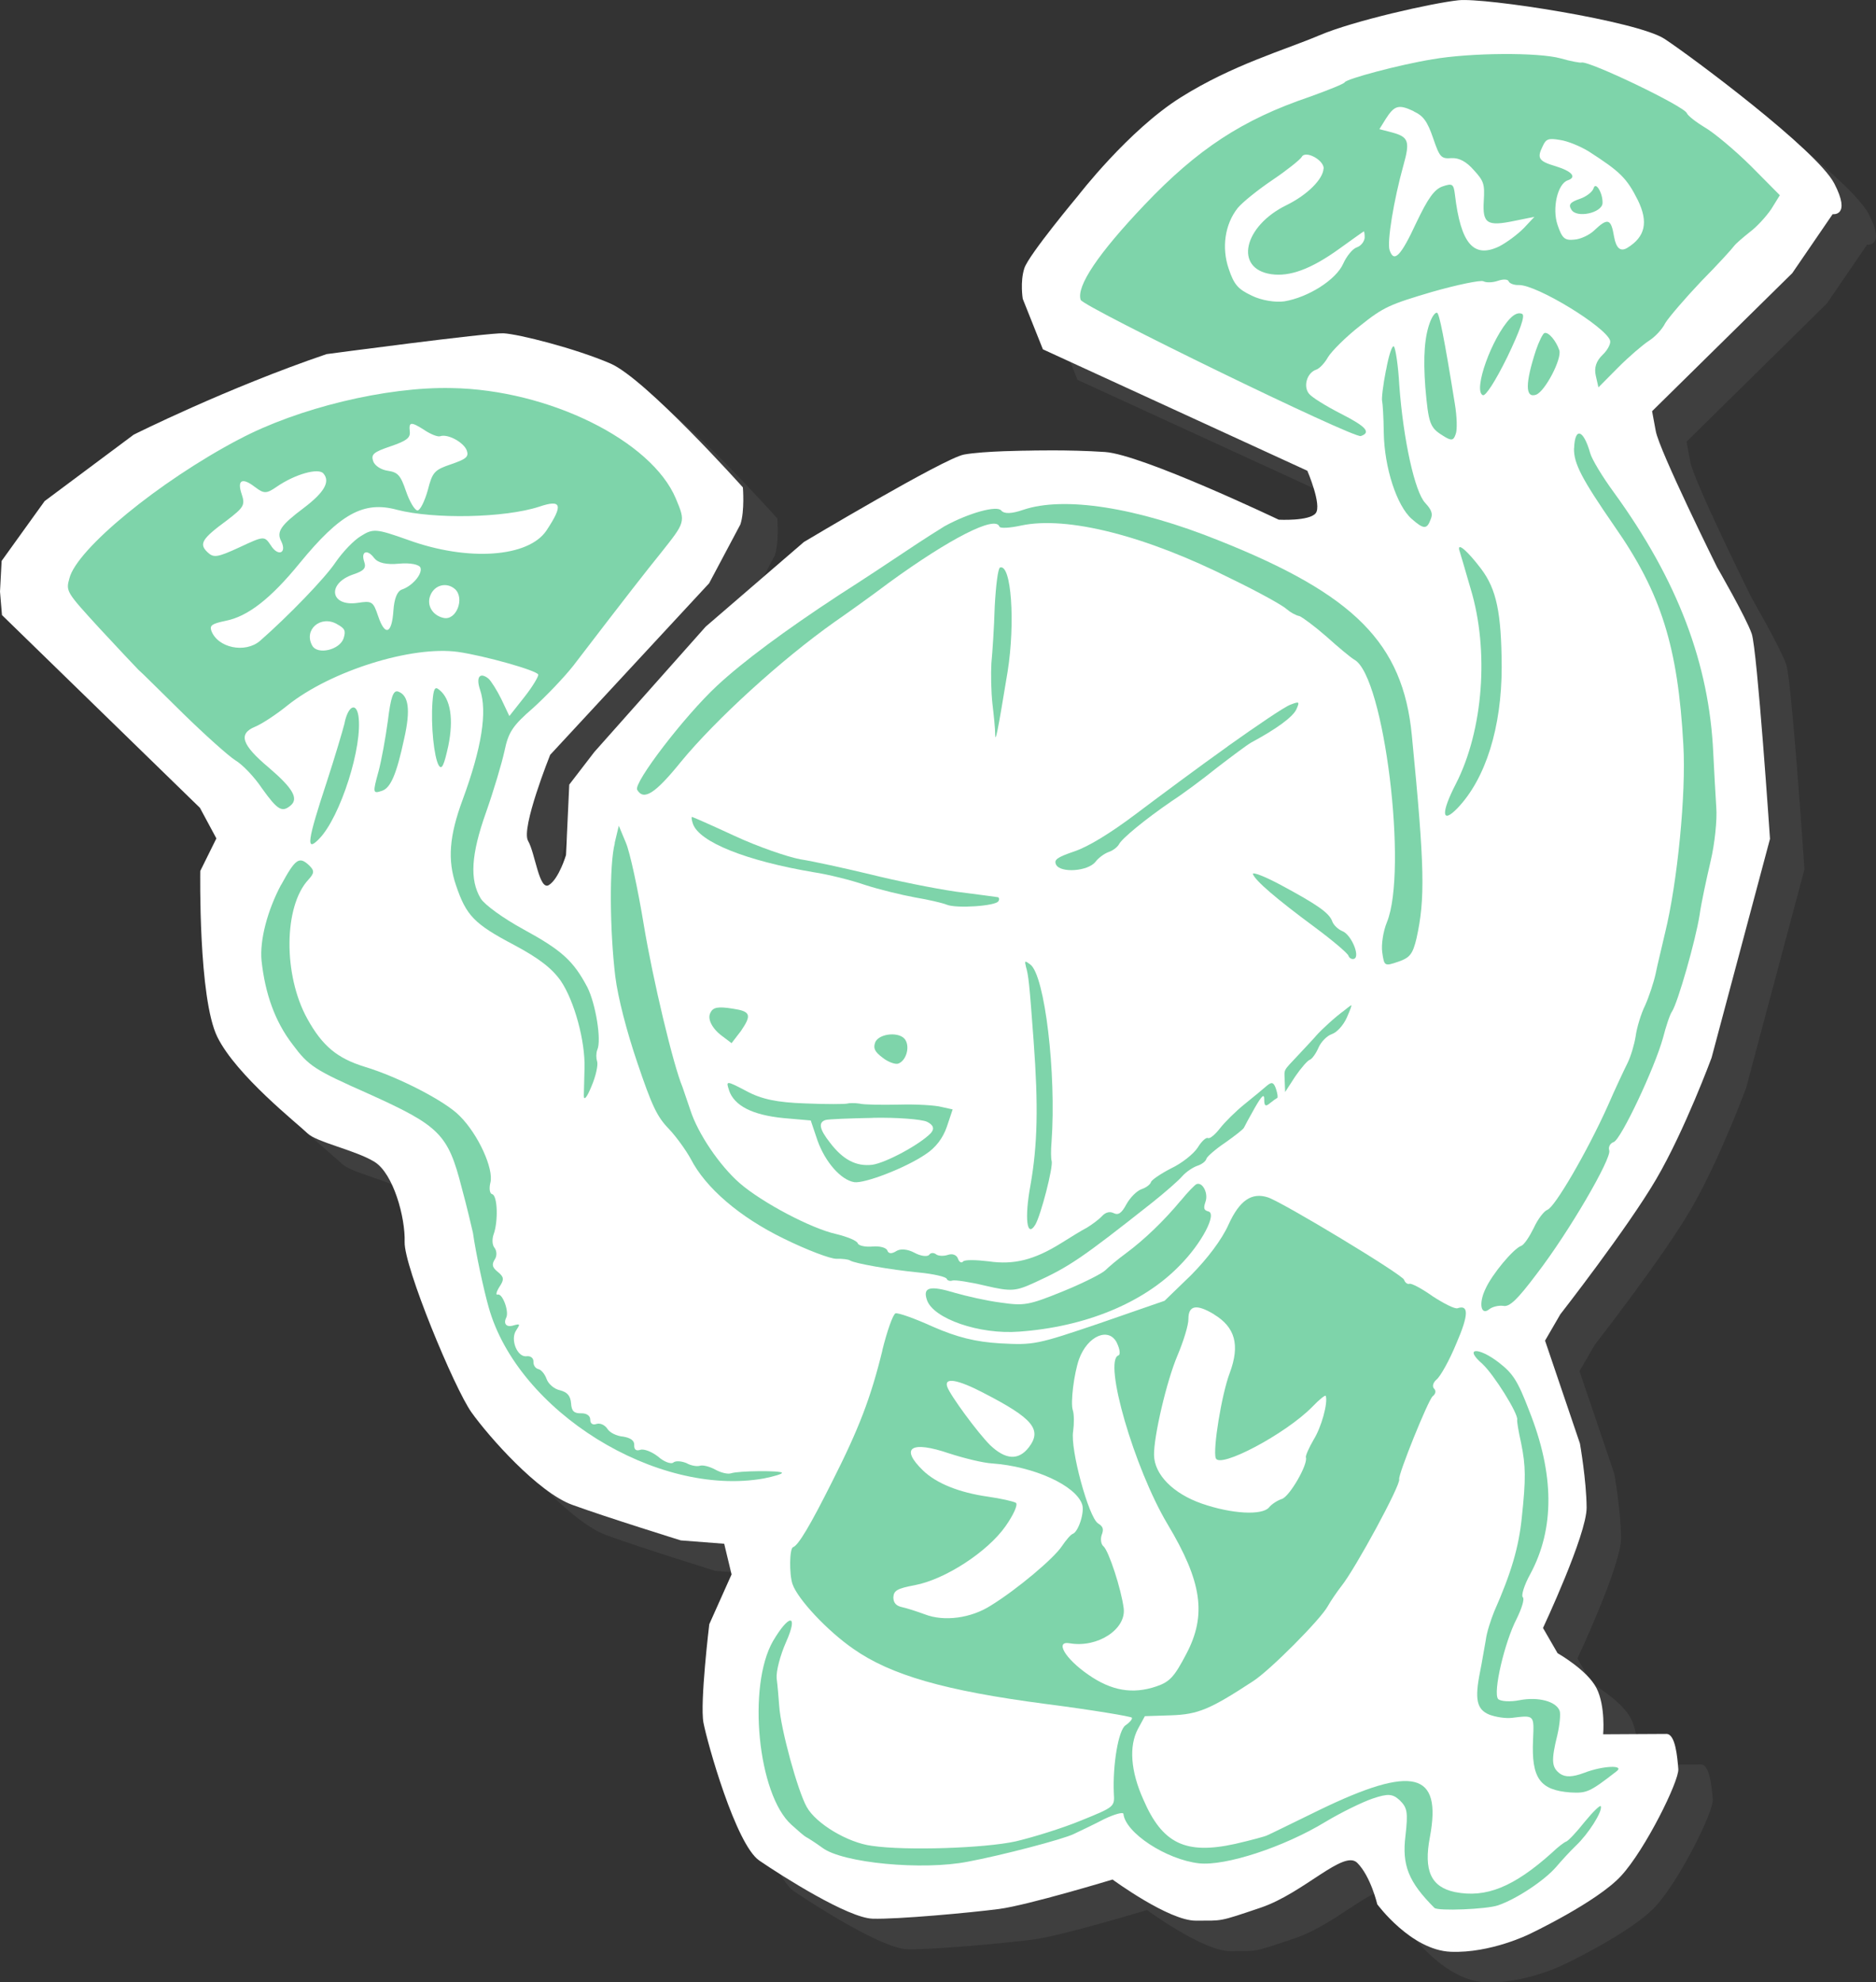
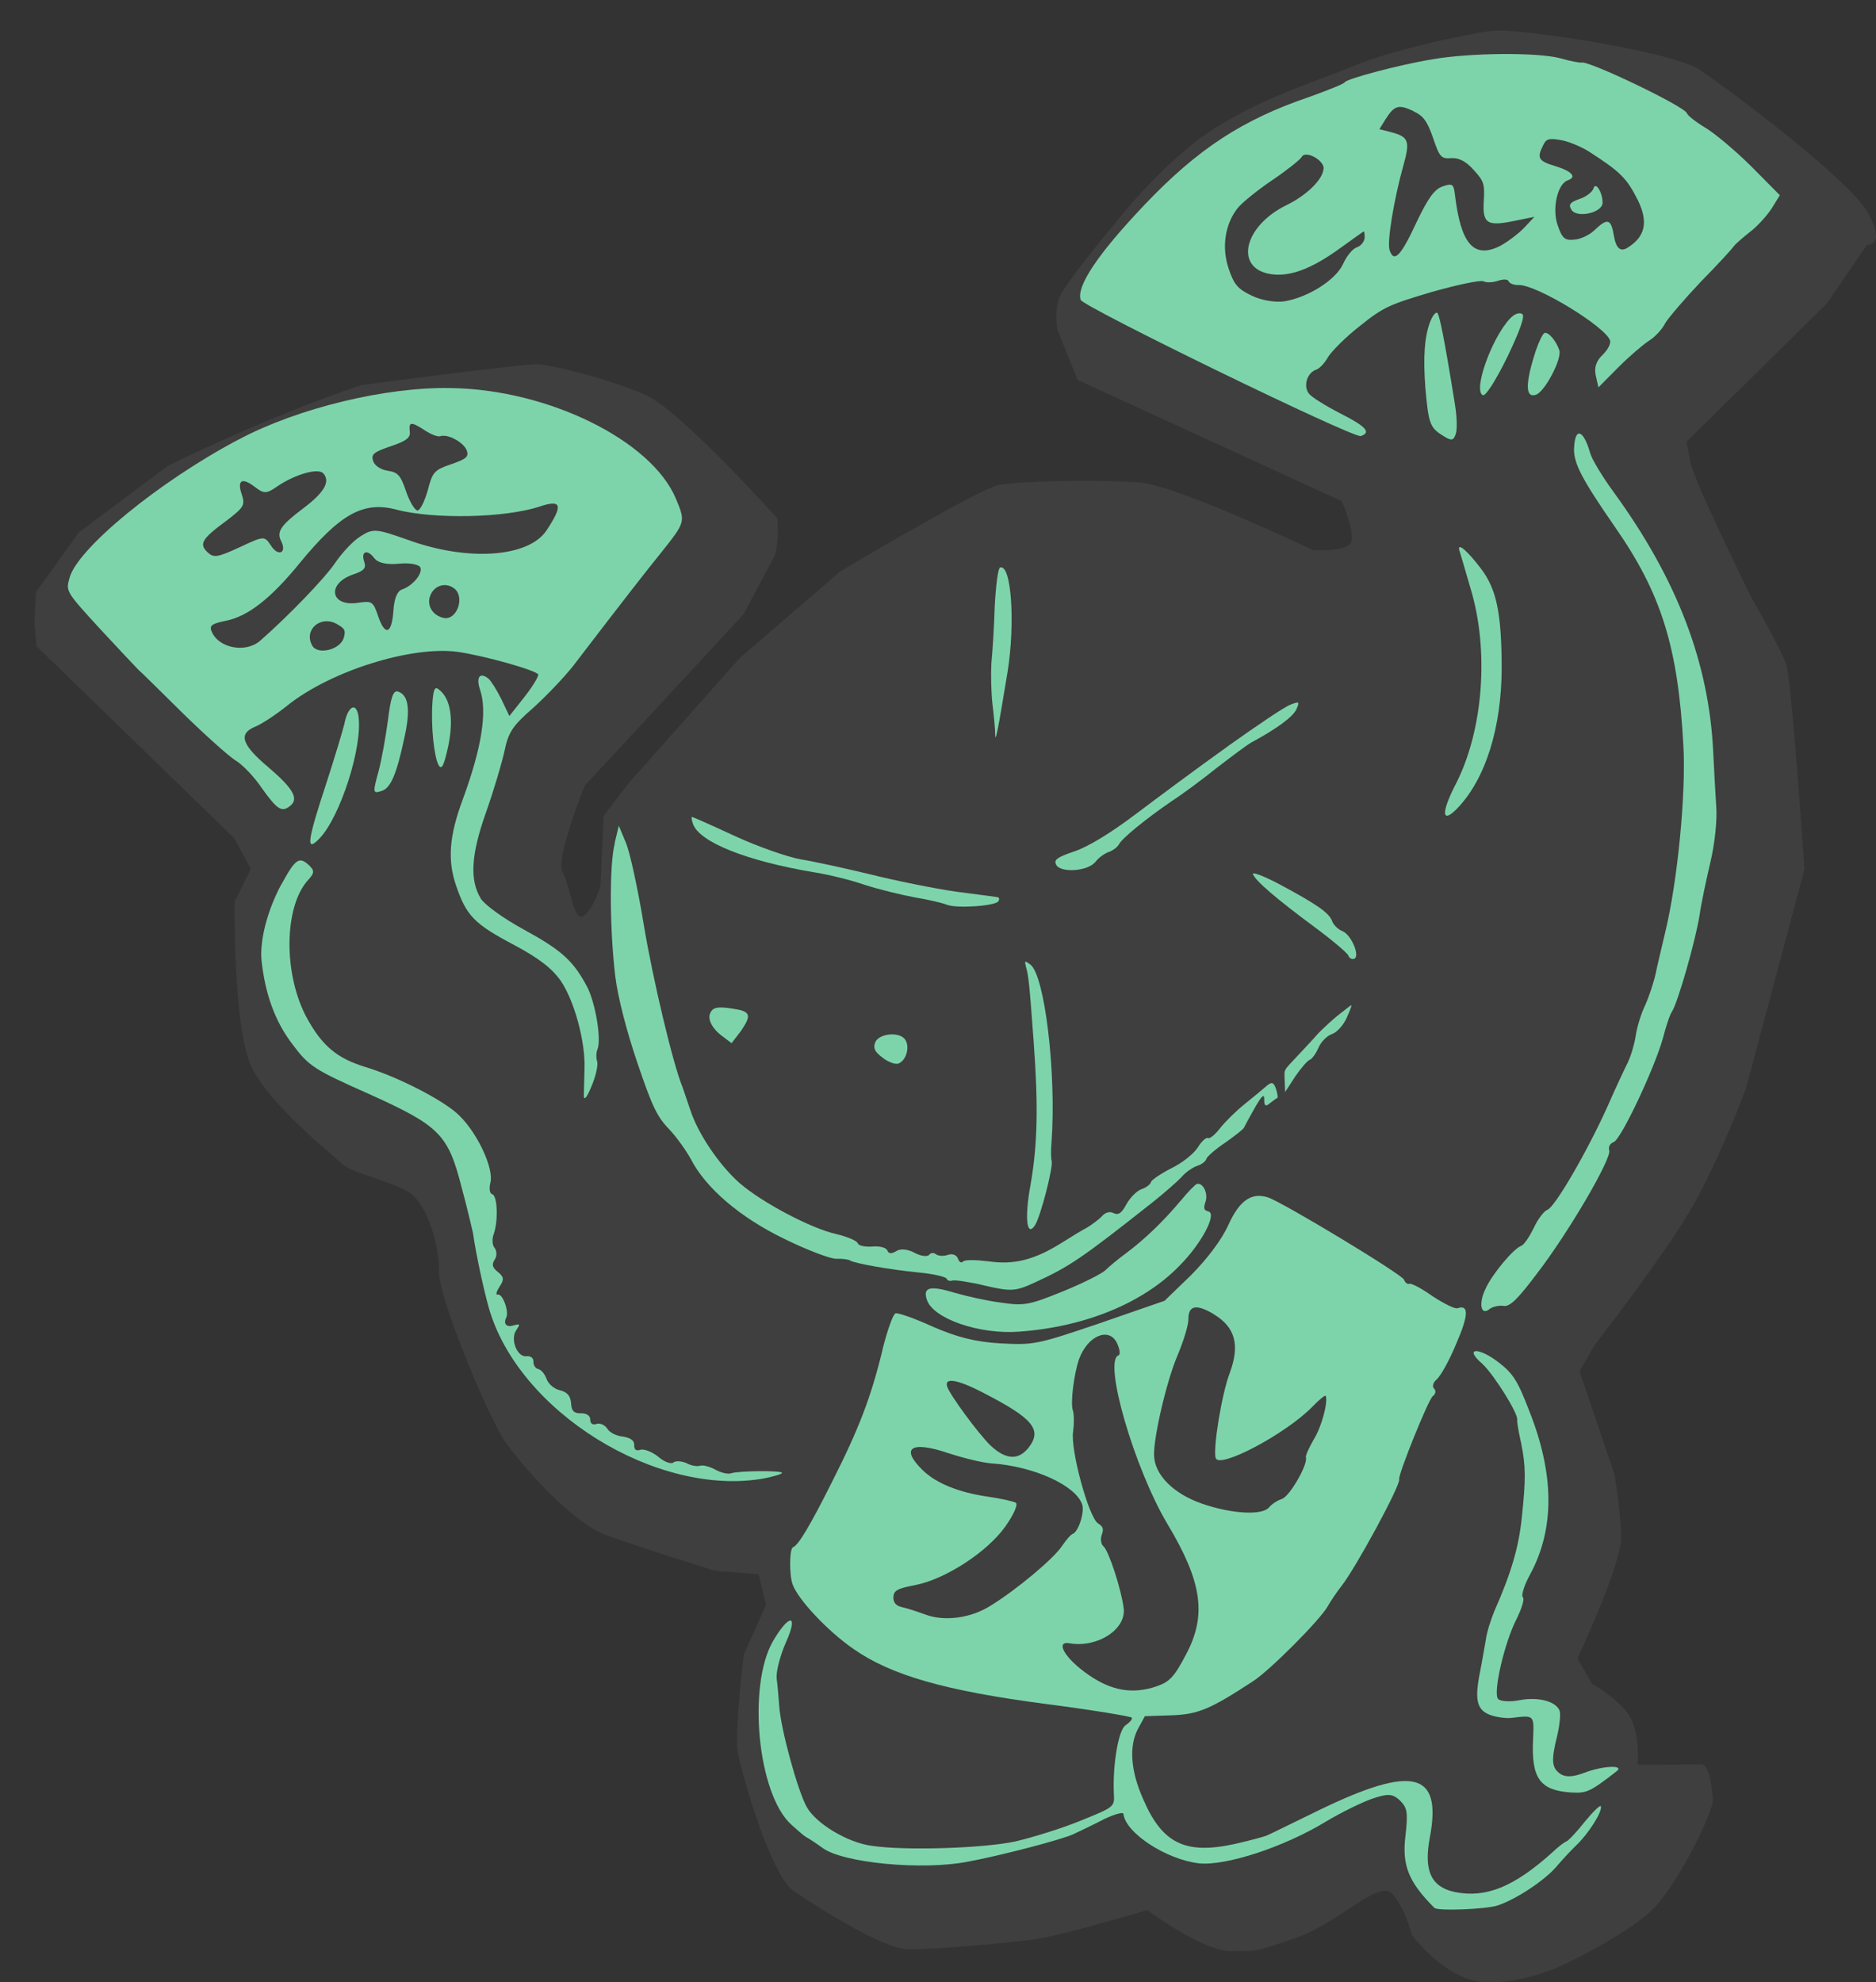
<svg xmlns="http://www.w3.org/2000/svg" viewBox="0 0 218.92 231.29" data-sanitized-data-name="レイヤー 2" data-name="レイヤー 2" id="_レイヤー_2">
  <rect x="0" y="0" width="218.92" height="231.29" fill="#333333" stroke="none" />
  <defs>
    <style>
      .cls-1 {
        fill: #5c5c5b;
        opacity: .3;
      }

      .cls-1, .cls-2, .cls-3 {
        stroke-width: 0px;
      }

      .cls-2 {
        fill: #7ed4aa;
      }

      .cls-3 {
        fill: #fff;
      }
    </style>
  </defs>
  <g data-sanitized-data-name="レイヤー 1" data-name="レイヤー 1" id="_レイヤー_1-2">
    <g>
      <path d="m97.81,66.82s16.39-9.79,18.71-10.22,7.59-.46,7.59-.46c0,0,4.53-.13,8.86.16,4.32.29,20.28,7.9,20.28,7.9,0,0,3.58.19,4.32-.76s-.98-4.95-.98-4.95l-30.86-14.17-2.35-5.89s-.33-2,.19-3.58,6.28-8.47,6.28-8.47c0,0,5.86-7.62,11.96-11.45,6.09-3.83,12.2-5.55,16.19-7.25,4-1.71,13.16-3.76,16.21-4.09,3.06-.33,20.88,2.42,24.06,4.51,3.17,2.09,17.78,12.98,19.8,16.87,2.02,3.89-.19,3.58-.19,3.58l-4.71,6.88-16.36,16.11.43,2.32c.43,2.32,7.15,15.88,7.15,15.88,0,0,3.4,5.88,4.05,7.78s2.13,23.92,2.13,23.92l-6.82,25.55s-3.12,8.45-6.46,14.16c-3.34,5.71-11.19,15.77-11.19,15.77l-1.78,3.07,4.07,12s.76,4.32.78,7.48-5.09,14.05-5.09,14.05l1.7,2.94s3.49,1.98,4.55,4.09c1.07,2.1.77,5.37.77,5.37,0,0,6.32-.03,7.38-.04s1.28,2.73,1.39,4.1-3.85,9.4-6.68,12.47-10.72,6.8-10.72,6.8c0,0-4.52,2.24-9.16,2.05-4.64-.19-8.57-5.54-8.57-5.54,0,0-.76-3.26-2.34-4.84-1.59-1.57-6.2,3.51-11.25,5.23s-4.42,1.5-7.58,1.52c-3.16.02-9.72-4.8-9.72-4.8,0,0-9.89,3-13.26,3.44s-11.9,1.22-14.75,1.13c-2.85-.09-10.46-4.9-13.21-6.78-2.75-1.88-6.08-13.78-6.52-16.09-.43-2.32.68-11.49.68-11.49l2.6-5.81-.86-3.58-5.06-.39s-8.66-2.69-12.67-4.15c-4.01-1.45-9.74-7.96-11.76-10.79-2.02-2.84-7.89-17.03-7.8-19.88.09-2.85-1.31-8-3.53-9.36-2.22-1.36-6.76-2.28-7.82-3.33s-8.26-6.7-10.5-11.22c-2.24-4.52-2-19.38-2-19.38l1.88-3.8-1.92-3.57-23.1-22.43-.23-2.74.19-3.58,5.02-6.98,10.39-7.75s10.83-5.43,22.51-9.4c0,0,18.86-2.52,20.65-2.43s8.34,1.75,12.46,3.52c4.12,1.77,15.47,14.46,15.47,14.46,0,0,.23,2.74-.29,4.32l-3.65,6.87-18.55,20.02s-3.43,8.56-2.58,10.03,1.3,5.9,2.45,5.15,1.98-3.49,1.98-3.49l.38-8.22,2.93-3.81,12.99-14.62,11.44-9.86Z" class="cls-1" />
-       <path d="m93.78,63.26s16.39-9.79,18.71-10.22c2.32-.43,7.59-.46,7.59-.46,0,0,4.53-.13,8.86.16,4.32.29,20.28,7.9,20.28,7.9,0,0,3.58.19,4.32-.76s-.98-4.95-.98-4.95l-30.86-14.17-2.35-5.89s-.33-2,.19-3.58,6.28-8.47,6.28-8.47c0,0,5.86-7.62,11.96-11.45,6.09-3.83,12.2-5.55,16.19-7.25S167.13.36,170.19.03s20.88,2.42,24.06,4.51c3.17,2.09,17.78,12.98,19.8,16.87,2.02,3.89-.19,3.58-.19,3.58l-4.71,6.88-16.36,16.11.43,2.32c.43,2.32,7.15,15.88,7.15,15.88,0,0,3.4,5.88,4.05,7.78.64,1.89,2.13,23.92,2.13,23.92l-6.82,25.55s-3.12,8.45-6.46,14.16c-3.34,5.71-11.19,15.77-11.19,15.77l-1.78,3.07,4.07,12s.76,4.32.78,7.48-5.09,14.05-5.09,14.05l1.7,2.94s3.49,1.98,4.55,4.09.77,5.37.77,5.37c0,0,6.32-.03,7.38-.04s1.28,2.73,1.39,4.1-3.85,9.4-6.68,12.47c-2.83,3.07-10.72,6.8-10.72,6.8,0,0-4.52,2.24-9.16,2.05s-8.57-5.54-8.57-5.54c0,0-.76-3.26-2.34-4.84-1.59-1.57-6.2,3.51-11.25,5.23-5.05,1.71-4.42,1.5-7.58,1.52s-9.72-4.8-9.72-4.8c0,0-9.89,3-13.26,3.44-3.37.44-11.9,1.22-14.75,1.13s-10.46-4.9-13.21-6.78c-2.75-1.88-6.08-13.78-6.52-16.09-.43-2.32.68-11.49.68-11.49l2.6-5.81-.86-3.58-5.06-.39s-8.66-2.69-12.67-4.15-9.74-7.96-11.76-10.79c-2.02-2.84-7.89-17.03-7.8-19.88.09-2.85-1.31-8-3.53-9.36s-6.76-2.28-7.82-3.33-8.26-6.7-10.5-11.22-2-19.38-2-19.38l1.88-3.8-1.92-3.57L.23,71.77l-.23-2.74.19-3.58,5.02-6.98,10.39-7.75s10.83-5.43,22.51-9.4c0,0,18.86-2.52,20.65-2.43,1.79.1,8.34,1.75,12.46,3.52,4.12,1.77,15.47,14.46,15.47,14.46,0,0,.23,2.74-.29,4.32l-3.65,6.87-18.55,20.02s-3.43,8.56-2.58,10.03,1.3,5.9,2.45,5.15c1.16-.74,1.98-3.49,1.98-3.49l.38-8.22,2.93-3.81,12.99-14.62,11.44-9.86Z" class="cls-3" />
      <g>
        <path d="m27.89,51.26c-9.32,4.9-18.94,12.81-19.79,16.22-.43,1.52-.36,1.6,3.51,5.83,2.16,2.33,4.23,4.53,4.55,4.85.37.3,2.69,2.63,5.21,5.1,2.53,2.47,5.26,4.92,6.07,5.44.86.5,2.26,1.98,3.12,3.27,1.82,2.55,2.34,2.85,3.33,2.04.99-.81.32-2.01-2.51-4.43-3.18-2.67-3.61-3.95-1.62-4.78.79-.32,2.47-1.42,3.8-2.5,5.07-4.04,14.53-6.99,19.91-6.23,3.05.44,9.18,2.16,9.34,2.64.06.19-.64,1.38-1.6,2.6l-1.77,2.24-.93-1.96c-.51-1.04-1.2-2.13-1.5-2.4-1.02-.82-1.49-.18-.99,1.29.87,2.56.19,6.8-2.03,12.83-1.57,4.23-1.78,7.05-.78,9.98,1.2,3.55,2.11,4.51,6.8,6.98,2.9,1.55,4.41,2.73,5.43,4.18,1.58,2.32,2.87,7.05,2.77,10.2-.03,1.17-.07,2.61-.08,3.19,0,.63.35.25.9-1.1.5-1.17.79-2.49.65-2.91-.13-.38-.12-.96.02-1.33.52-1.13-.2-5.42-1.16-7.31-1.63-3.09-3-4.32-7.47-6.76-2.33-1.27-4.51-2.85-4.97-3.59-1.32-2.19-1.12-5.16.61-10.03.89-2.52,1.85-5.75,2.16-7.17.46-2.22.95-2.96,3.36-5.05,1.49-1.35,3.6-3.55,4.67-4.91,6.33-8.27,8.54-11.08,10.18-13.11,2.92-3.68,2.94-3.64,1.8-6.37-2.83-6.8-14.88-12.74-26.19-12.92-7.61-.17-17.95,2.34-24.79,5.98Zm1.9,5.59c1,.77,1.32.77,2.51-.06,2.14-1.47,4.89-2.24,5.45-1.53.8.94.11,2.18-2.29,4-2.69,2.02-3.23,2.78-2.64,3.9.69,1.4-.39,1.82-1.22.47-.75-1.12-.8-1.1-3.67.24-2.6,1.2-3.01,1.23-3.71.57-1.02-.97-.69-1.56,2.27-3.73,1.97-1.51,2.14-1.78,1.71-3.06-.56-1.66.07-1.98,1.58-.8Zm19.76-6.65c.75.49,1.54.8,1.82.7.9-.31,2.79.74,3.11,1.69.24.71-.09.98-1.84,1.58-1.94.66-2.18.9-2.72,3.03-.36,1.28-.89,2.36-1.2,2.36s-.92-1.01-1.34-2.24c-.64-1.89-.96-2.21-2.13-2.39-.78-.11-1.52-.59-1.7-1.11-.27-.8.01-1.06,2.05-1.75,1.85-.63,2.3-.99,2.22-1.7-.13-1.17.12-1.2,1.74-.17Zm-3.24,9.28c4.34,1.12,12.58.96,16.62-.36,2.6-.88,2.83-.22.84,2.78-2.1,3.14-9.17,3.64-16.15,1.1-3.66-1.29-4.06-1.37-5.49-.46-.84.49-2.16,1.89-2.97,3.07-1.22,1.84-5.56,6.32-8.82,9.17-1.72,1.48-4.94.83-5.68-1.19-.21-.62.09-.82,1.67-1.15,2.57-.5,5.25-2.57,8.64-6.73,4.74-5.78,7.46-7.28,11.35-6.23Zm-2.63,5.64c.4.55,1.38.8,2.91.65,1.28-.12,2.36.1,2.48.48.24.71-.92,2.11-2.15,2.53-.57.19-.91,1.05-1.01,2.46-.18,2.75-.98,3.03-1.78.66-.59-1.75-.72-1.81-2.43-1.55-3.18.44-3.57-2.27-.49-3.32,1.28-.43,1.55-.74,1.29-1.49-.42-1.23.39-1.5,1.18-.4Zm-4.35,7.71c.9.49,1.05.75.77,1.64-.44,1.36-3.03,1.98-3.66.87-1.05-1.86.99-3.61,2.9-2.51Zm13.77-4.09c1.16,1.08.15,3.7-1.34,3.36-1.31-.29-1.98-1.49-1.56-2.58.47-1.27,1.92-1.65,2.91-.77Z" class="cls-2" />
        <path d="m156.94,9.59c-.09.19-1.96.93-4.12,1.71-7.81,2.65-13.04,6.06-19.27,12.61-5.41,5.69-7.97,9.51-7.44,11.08.27.8,31.84,16.18,32.69,15.89,1.23-.42.63-1.11-2.37-2.63-1.73-.89-3.39-1.91-3.7-2.34-.67-.88-.19-2.42.85-2.77.43-.14,1.04-.83,1.4-1.48.41-.67,2.06-2.34,3.73-3.64,2.74-2.2,3.48-2.5,8.37-3.95,2.98-.85,5.7-1.41,6.02-1.25.38.19,1.11.15,1.72-.06s1.15-.18,1.23.06.63.47,1.2.44c2.1-.03,10.1,4.86,10.64,6.47.11.33-.26,1.09-.86,1.66-.76.73-1.02,1.51-.81,2.44l.31,1.37,2.28-2.3c1.26-1.27,2.9-2.67,3.59-3.12.74-.46,1.59-1.38,1.93-2.08.41-.67,2.26-2.83,4.16-4.84,1.97-1.99,3.69-3.89,3.87-4.16.22-.29,1.04-.99,1.83-1.62.8-.59,1.92-1.81,2.52-2.7l.99-1.6-3.37-3.4c-1.91-1.89-4.34-3.91-5.38-4.51-1.06-.64-2-1.38-2.1-1.66-.27-.8-11.5-6.18-12.3-5.91-.14.05-1.27-.15-2.44-.49-2.57-.71-10.47-.67-14.96.11-3.9.64-10,2.28-10.23,2.68Zm8.02,3.4c1.13.52,1.6,1.15,2.28,3.13.76,2.23.93,2.43,2.16,2.33.89-.04,1.73.42,2.58,1.39,1.18,1.29,1.29,1.62,1.17,3.61-.16,2.64.38,2.99,3.59,2.32l2.32-.47-1.24,1.32c-.71.72-1.97,1.67-2.87,2.13-3,1.44-4.49-.32-5.17-6.06-.15-1.22-.29-1.33-1.43-.94-.99.34-1.73,1.43-3.06,4.21-1.83,3.95-2.62,4.74-3.13,3.23-.32-.95.49-5.87,1.61-9.89.79-2.8.61-3.32-1.3-3.84l-1.5-.39.75-1.21c1-1.55,1.48-1.72,3.24-.89Zm-10.51,6.68c-.06,1.23-1.87,3.06-4.31,4.26-5.03,2.45-6.14,7.42-1.81,8.06,2.17.32,4.66-.58,7.97-2.97,1.53-1.1,2.8-2.01,2.85-2.02s.11.33.1.76c-.06.44-.42.94-.94,1.11-.47.16-1.18,1.03-1.57,1.91-.84,1.87-4.06,3.91-6.85,4.38-1.06.15-2.67-.1-3.81-.66-1.63-.77-2.08-1.3-2.7-3.15-.84-2.46-.44-5.18,1.04-7.06.52-.65,2.34-2.12,4.06-3.28,1.72-1.16,3.21-2.36,3.42-2.69.41-.82,2.59.33,2.57,1.35Zm30.95-2c3.65,2.35,4.43,3.09,5.74,5.71,1.23,2.54.86,4.25-1.24,5.54q-1.18.72-1.54-1.27c-.36-2.15-.72-2.29-2.36-.73-.52.49-1.56,1-2.29,1.04-1.12.12-1.42-.15-1.95-1.71-.66-1.94,0-4.81,1.19-5.21,1.09-.37.48-1.06-1.4-1.64-2-.59-2.22-.94-1.53-2.33.39-.87.67-.97,2.02-.74.89.12,2.36.73,3.36,1.34Z" class="cls-2" />
        <path d="m185.96,21.97c-.12.41-.83.97-1.59,1.23-1.14.39-1.36.67-1.01,1.24.57,1.07,3.62.41,3.65-.76s-.82-2.57-1.05-1.7Z" class="cls-2" />
        <path d="m166.95,37.4c-.72,1.77-.89,4.21-.62,7.81.37,4.2.53,4.68,2.01,5.6,1.02.66,1.27.63,1.53-.15.2-.49.15-2.06-.1-3.56-1.24-7.71-1.81-10.47-2.06-10.6-.19-.09-.52.33-.75.89Z" class="cls-2" />
-         <path d="m161.74,43.18c-.35,1.76-.54,3.4-.45,3.64.06.19.17,1.9.19,3.68.07,4.09,1.52,8.51,3.25,10.04,1.43,1.26,1.79,1.24,2.23.04.27-.62.1-1.09-.64-1.89-1.22-1.27-2.57-7.42-3.03-13.76-.12-2.23-.43-4.24-.62-4.49s-.61,1-.92,2.74Z" class="cls-2" />
        <path d="m45.26,84.12c-.27,1.99-.75,4.64-1.08,5.86-.71,2.57-.68,2.66.41,2.29.99-.34,1.68-1.89,2.58-6.1.76-3.37.51-5.03-.69-5.47-.6-.22-.88.67-1.22,3.42Z" class="cls-2" />
        <path d="m40.22,84.35c-.25.98-1.16,4.04-2.07,6.83-2.29,6.95-2.5,8.35-.9,6.69,2.47-2.53,5.13-10.87,4.57-14.38-.28-1.6-1.21-1.07-1.61.86Z" class="cls-2" />
        <path d="m176.22,37.16c-2.14,2.26-4.34,8.39-3.19,8.95.32.16,1.46-1.6,2.87-4.46,1.45-3.03,2.11-4.83,1.73-5.02s-.9-.01-1.4.53Z" class="cls-2" />
        <path d="m50.47,81.88c-.21,2.82.19,6.48.72,7.41.37.61.63,0,1.13-2.28.63-3.12.26-5.47-1.05-6.51-.52-.46-.68-.14-.8,1.38Z" class="cls-2" />
-         <path d="m110.26,61.38c-.61.37-2.57,1.61-4.33,2.79-1.76,1.18-5.34,3.55-7.99,5.24-6.35,4.16-11.2,7.76-14.25,10.59-3.85,3.58-9.77,11.34-9.34,12.15.77,1.32,2.11.45,5.12-3.27,4.04-4.91,11.65-11.87,17.95-16.33,1.2-.83,4.05-2.85,6.36-4.59,7.07-5.14,12.39-7.85,12.84-6.52.08.24,1.22.17,2.55-.12,5.37-1.14,14.55,1.19,24.56,6.24,3.15,1.52,6.03,3.13,6.42,3.52.44.38,1.09.74,1.49.81.36.14,1.78,1.19,3.13,2.37,1.37,1.23,2.84,2.47,3.3,2.73,3.47,1.99,6.23,24.6,3.78,30.61-.44,1.05-.68,2.66-.55,3.51.23,1.61.25,1.66,1.86,1.11,1.37-.47,1.7-.89,2.14-2.73,1.02-4.62.97-8.2-.55-23.73-1.04-10.68-6.66-16.38-22.48-22.68-9.67-3.9-18.13-5.2-22.87-3.59-1.37.47-2.21.49-2.56.08-.48-.63-3.81.29-6.57,1.81Z" class="cls-2" />
        <path d="m179.23,40.89c-1.24,3.8-1.27,5.6.01,5.17,1.04-.35,3.06-4.21,2.72-5.2-.37-1.09-1.26-2.16-1.73-2-.19.06-.66,1.02-1,2.03Z" class="cls-2" />
        <path d="m116.08,70.76c-.07,2.45-.27,5.42-.39,6.63-.07,1.19-.03,3.34.12,4.71.17,1.42.33,3,.32,3.59.02,1,.24.08,1.46-7.36.89-5.63.44-12.56-.89-12.11-.24.08-.49,2.12-.62,4.54Z" class="cls-2" />
        <path d="m32.8,103.24c-1.58,2.97-2.51,6.45-2.28,8.85.42,3.87,1.57,7.12,3.64,9.8,1.85,2.49,2.53,2.94,8.81,5.72,8.35,3.77,9.31,4.71,10.91,10.98.65,2.37,1.18,4.72,1.31,5.26.34,2.42,1.27,6.7,1.83,8.67,3.39,12.16,19.63,22.22,32.13,19.99,1.18-.24,2.15-.52,2.1-.66-.1-.28-5.05-.24-5.94.06-.38.13-1.19-.07-1.84-.43s-1.46-.56-1.79-.45-1.06-.01-1.58-.31c-.55-.23-1.27-.31-1.55-.05-.25.19-1.09-.1-1.77-.72-.71-.55-1.63-.92-2.06-.78-.47.16-.74-.01-.71-.55s-.45-.85-1.29-.99c-.76-.06-1.58-.47-1.84-.91-.32-.47-.87-.71-1.3-.56s-.71-.08-.7-.5c0-.47-.42-.76-1.05-.75-.84.02-1.14-.25-1.19-1.18-.08-.87-.43-1.28-1.3-1.51-.68-.14-1.36-.75-1.56-1.32s-.64-1.1-.97-1.15c-.35-.09-.59-.49-.56-.87.01-.43-.34-.68-.79-.63-1.11.16-1.94-1.98-1.23-3.01.49-.75.47-.79-.26-.6-.85.29-1.27-.15-.89-.91.34-.7-.44-2.86-1.01-2.67-.24.08-.16-.32.22-.92.56-.83.52-1.13-.15-1.69-.71-.55-.78-.9-.4-1.5.28-.41.23-1.03-.04-1.36s-.29-1.01-.1-1.55c.55-1.51.47-4.54-.17-4.7-.28-.06-.38-.66-.2-1.36.4-1.61-1.44-5.64-3.58-7.76-1.64-1.71-7.14-4.55-11.08-5.74-3.18-.98-4.93-2.39-6.7-5.59-2.84-5.11-2.77-13.16.13-16.26.69-.76.71-1.03.07-1.66-1.16-1.08-1.59-.78-3.25,2.26Z" class="cls-2" />
        <path d="m183.68,52.31c-.04,1.76.89,3.55,4.73,9.11,5.43,7.77,7.4,14.02,8.03,25.52.33,5.64-.69,16.02-2.13,21.89-.36,1.6-.9,3.74-1.11,4.81-.23,1.03-.78,2.69-1.23,3.69-.47.95-.97,2.6-1.1,3.6-.15.95-.57,2.36-.95,3.12-.38.76-1.42,2.96-2.31,5.01-2.41,5.36-6.18,11.81-7.03,12.1-.38.13-1.12,1.07-1.6,2.13-.5,1.01-1.13,1.97-1.46,2.08-.9.31-3.41,3.32-4.16,5-.84,1.71-.55,3.2.44,2.39.33-.27,1.06-.46,1.61-.39.74.17,1.66-.72,3.95-3.77,3.74-4.86,8.74-13.47,8.43-14.37-.13-.38.09-.82.52-.97.85-.29,4.78-8.64,5.75-12.14.34-1.33.81-2.76,1.06-3.1.69-1.08,2.74-8.27,3.21-11.23.2-1.44.82-4.29,1.29-6.3.48-2.01.78-4.86.66-6.3-.09-1.5-.26-4.35-.35-6.32-.47-10.4-4.14-20.14-11.58-30.39-1.37-1.86-2.6-3.92-2.78-4.6-.79-2.79-1.79-3.09-1.88-.57Z" class="cls-2" />
        <path d="m71.75,98.37c-.67,2.55-.59,10.23.05,15.56.31,2.48,1.33,6.41,2.57,10.06,1.7,5.02,2.29,6.3,3.68,7.73.91.96,2.02,2.53,2.56,3.51,1.73,3.37,5.68,6.78,10.86,9.3,2.66,1.31,5.45,2.37,6.13,2.35s1.39.06,1.6.2c.54.34,4.64,1.07,8.02,1.4,1.69.16,3.18.5,3.26.74.06.19.37.3.65.2s2.01.16,3.85.6c3.04.71,3.55.65,5.79-.38,4.02-1.84,5.44-2.8,13.64-9.28,1.5-1.19,3.09-2.58,3.54-3.1s1.28-1.07,1.8-1.24.98-.54,1.04-.83c.08-.24,1.05-1.1,2.17-1.85,1.15-.81,2.11-1.56,2.2-1.75s.67-1.28,1.27-2.33c.83-1.44,1.11-1.7,1.1-.95s.18.84.67.41c.33-.27.76-.57.85-.61s.04-.49-.15-1.06c-.26-.76-.49-.84-1.03-.39-.41.35-1.56,1.32-2.6,2.15s-2.34,2.12-2.89,2.83-1.16,1.24-1.4,1.16c-.21-.14-.77.37-1.21,1.1-.49.75-1.86,1.84-3.09,2.42-1.21.62-2.29,1.36-2.36,1.59-.06.28-.57.67-1.09.84-.57.19-1.35.99-1.78,1.76-.55,1.03-.93,1.32-1.5,1.04-.44-.22-.93-.11-1.36.36-.35.38-1.15.97-1.72,1.32-.58.3-1.94,1.13-3.03,1.82-3.14,1.96-5.52,2.56-8.46,2.13-1.49-.18-2.82-.21-3,.02s-.46.05-.59-.33c-.14-.43-.64-.63-1.16-.45s-1.17.13-1.39-.06c-.29-.22-.65-.2-.82.07-.24.24-1.01.13-1.72-.26-.78-.42-1.65-.5-2.12-.18-.52.33-.9.31-1.03-.07-.11-.33-.87-.55-1.74-.47-.82.07-1.61-.09-1.71-.37-.11-.33-1.27-.78-2.54-1.09-2.91-.65-8.64-3.67-11.26-5.95-2.34-2.06-4.85-5.75-5.74-8.51l-.92-2.7c-1.07-2.54-3.45-12.5-4.51-18.9-.69-4.2-1.63-8.53-2.09-9.59l-.83-1.99-.48,2.01Z" class="cls-2" />
        <path d="m170.28,64.15c.1.28.68,2.3,1.34,4.56,2.17,7.18,1.48,16.5-1.73,22.76-1.75,3.39-1.67,4.74.17,2.85,3.32-3.45,5.18-9.47,5.18-16.49-.03-6.32-.6-9.09-2.42-11.48-1.53-2.02-2.74-3.08-2.54-2.2Z" class="cls-2" />
        <path d="m80.86,96.12c.72,2.13,6.22,4.33,14.12,5.66,1.61.24,4.32.91,5.94,1.47,1.66.54,4.31,1.18,5.83,1.46,1.57.26,3.23.65,3.72.85,1.11.47,5.76.16,6.04-.41.14-.21.08-.4-.05-.46-.11-.02-2.33-.32-4.92-.65-2.61-.38-7.09-1.29-10.04-2.03-2.93-.7-6.59-1.51-8.09-1.74-1.52-.28-4.99-1.48-7.68-2.73-2.69-1.25-4.93-2.23-4.98-2.22-.09.03-.03.38.11.81Z" class="cls-2" />
        <path d="m143.27,87.09c-3.4,2.42-8.21,6-10.77,7.93-2.94,2.21-5.48,3.76-7.09,4.31-2.08.71-2.46.99-2.16,1.58.54.98,3.69.76,4.58-.34.36-.49,1.09-1,1.56-1.16s.98-.54,1.18-.88c.34-.7,3.11-2.96,6.16-5.05,1.21-.78,3.58-2.53,5.28-3.9,1.72-1.32,3.53-2.68,4.02-2.95,2.9-1.56,4.81-2.95,5.24-3.84.42-.94.36-.97-.67-.57-.66.22-3.92,2.44-7.33,4.86Z" class="cls-2" />
        <path d="m82.9,118.18c-.39.71.22,1.88,1.41,2.74l1.06.8,1.1-1.43c1.27-1.86,1.13-2.28-.93-2.59-1.79-.29-2.33-.16-2.64.47Z" class="cls-2" />
        <path d="m146.21,101.99c.26.76,2.72,2.88,7.23,6.21,2.05,1.52,3.83,3.03,3.92,3.32s.41.44.65.36c.76-.26-.33-2.84-1.36-3.23-.49-.2-1.03-.71-1.18-1.13-.34-.99-1.72-1.95-6.05-4.28-1.87-1-3.33-1.56-3.22-1.23Z" class="cls-2" />
        <path d="m119.7,112.72c.34,1.15.42,2.02.92,8.77.56,7.57.46,12.09-.37,16.81-.71,3.83-.43,6.22.56,4.61.64-1.06,2.13-6.79,1.91-7.46-.08-.24-.1-1.23-.01-2.21.57-7.96-.78-19.43-2.48-20.7-.63-.47-.68-.45-.52.18Z" class="cls-2" />
-         <path d="m85.07,127.22c.61,1.8,2.72,2.88,6.33,3.24l3.21.28.8,2.37c.9,2.49,2.71,4.57,4.28,4.83,1.22.17,5.98-1.66,8.3-3.24,1.21-.78,2.05-1.91,2.5-3.22l.68-2.03-1.31-.29c-.7-.19-2.91-.33-4.95-.27-1.99.04-4.11.02-4.63-.12-.55-.08-1.19-.07-1.42,0s-2.45.09-4.92-.02c-3.26-.11-5.08-.49-6.82-1.43-2.38-1.25-2.43-1.24-2.04-.1Zm16.82,3.21c2.78-.05,5.6.16,6.28.46q1.14.56.45,1.33c-1.29,1.34-5.26,3.47-6.83,3.69-1.88.22-3.42-.58-4.95-2.6-1.21-1.54-1.37-2.33-.52-2.62.28-.1,2.78-.2,5.56-.25Z" class="cls-2" />
-         <path d="m102.13,121.64c-.25.67-.06,1.08.86,1.77.65.52,1.49.81,1.82.7.9-.31,1.38-1.84.87-2.72-.57-1.07-3.14-.84-3.56.26Z" class="cls-2" />
+         <path d="m102.13,121.64c-.25.67-.06,1.08.86,1.77.65.52,1.49.81,1.82.7.9-.31,1.38-1.84.87-2.72-.57-1.07-3.14-.84-3.56.26" class="cls-2" />
        <path d="m156.88,117.9c-1.02.72-2.63,2.21-3.24,2.89-.3.37-1.27,1.38-2.12,2.3-1.86,2-1.64,1.56-1.6,3.08l.05,1.25,1.18-1.82c.67-.97,1.43-1.86,1.71-1.95.24-.08.71-.72,1-1.4s1-1.4,1.57-1.59,1.34-1.03,1.73-1.91.64-1.54.51-1.44c-.09.03-.47.32-.8.59Z" class="cls-2" />
        <path d="m137.76,140.12c-1.95,2.35-4.26,4.56-6.37,6.12-.93.68-2,1.58-2.39,1.97s-2.65,1.53-5.01,2.49c-3.99,1.62-4.5,1.68-7.22,1.29-1.6-.2-4-.75-5.35-1.14-2.88-.87-3.77-.68-3.25.84.74,2.18,6.12,4.05,10.76,3.69,7.68-.55,14.45-3.32,18.68-7.66,2.64-2.64,4.46-6.16,3.38-6.37-.52-.14-.56-.39-.32-1.11.36-.97-.31-2.32-1.02-2.08-.19.06-1.05.94-1.87,1.95Z" class="cls-2" />
        <path d="m102.97,157.57c-1.35,5.53-2.75,9.17-5.88,15.35-2.55,5.09-3.93,7.4-4.54,7.61-.43.14-.46,3.16-.07,4.3.59,1.75,4.08,5.48,7.11,7.57,4.36,3.06,10.68,4.88,22.34,6.41,5.52.71,10.11,1.48,10.16,1.62.06.19-.28.57-.75.89-.82.54-1.51,4.58-1.36,7.96.1,1.55.06,1.57-3.84,3.15-2.18.9-5.62,1.96-7.62,2.43-3.59.79-12.77,1.11-16.77.52-2.82-.36-6.53-2.59-7.61-4.54-1.05-1.86-3.04-9.11-3.21-11.79-.07-.98-.2-2.47-.3-3.22-.07-.82.41-2.67,1.1-4.23,1.47-3.3.39-3.35-1.52-.12-3.02,5.25-1.79,17.92,2.15,21.44.76.69,1.51,1.34,1.7,1.43s1.06.64,1.9,1.25c2.35,1.79,11.73,2.67,17.02,1.62,3.78-.7,11.15-2.62,12.36-3.24.73-.35,2.37-1.12,3.53-1.73,1.18-.56,2.19-.85,2.23-.6.22,2.2,4.98,5.33,8.82,5.77,3.07.33,9.87-1.87,14.77-4.85,1.8-1.08,4.29-2.3,5.47-2.7,1.8-.61,2.34-.58,3.18.19.87.86.99,1.35.67,4.15-.42,3.42.34,5.37,3.38,8.41.4.39,6.07.16,7.4-.29,2.18-.74,5.41-2.89,6.78-4.46.64-.75,1.68-1.89,2.36-2.54,1.4-1.32,3.09-3.95,2.88-4.57-.06-.19-.9.62-1.87,1.8-.96,1.22-1.93,2.24-2.17,2.32s-.99.65-1.67,1.31c-4.45,3.99-7.7,5.31-11.33,4.58-2.79-.59-3.65-2.51-2.91-6.4,1.43-7.61-1.93-8.48-12.86-3.19-3.22,1.57-5.98,2.93-6.12,2.97-.13.1-1.82.56-3.73,1-5.8,1.28-8.51-.02-10.73-5.18-1.49-3.3-1.69-6.24-.63-8.23l.81-1.49,3.08-.1c3.13-.11,4.52-.69,9.53-3.97,1.95-1.24,7.9-7.22,8.74-8.77.33-.59,1.03-1.62,1.58-2.33,1.63-2.03,6.96-11.86,6.75-12.48-.16-.47,3.37-9.22,3.9-9.67.38-.29.41-.67.17-.9s-.13-.7.28-1.05c.46-.37,1.51-2.25,2.32-4.22,1.45-3.34,1.46-4.56.14-4.11-.33.11-1.62-.56-2.9-1.39-1.25-.89-2.47-1.54-2.71-1.46s-.52-.14-.63-.47c-.21-.62-14.09-9-15.88-9.61-1.9-.62-3.32.33-4.62,3.2-.78,1.74-2.46,3.95-4.35,5.86l-3.1,3-7.56,2.62c-7.34,2.49-7.69,2.56-11.61,2.35-2.91-.17-5.05-.72-7.84-1.93-2.12-.97-4.1-1.67-4.39-1.57s-.99,2.08-1.54,4.32Zm11.82,4.97c5.76,2.96,6.84,4.28,5.27,6.34-1.21,1.57-2.73,1.45-4.52-.26-1.43-1.42-4.66-5.81-5-6.8-.39-1.14,1.18-.88,4.26.72Zm15.56-5.81c.35.73.4,1.34.17,1.42-1.8.61,1.83,13.16,5.73,19.7,4.02,6.71,4.59,10.59,2.18,15.15-1.38,2.63-1.91,3.24-3.47,3.77-2.79.95-5.26.52-7.96-1.36-2.76-1.91-3.94-4-2.14-3.66,3.24.54,6.57-1.65,6.27-4.08-.28-2.23-1.74-6.69-2.35-7.23-.29-.22-.38-.82-.23-1.3.28-.73.18-1.01-.42-1.39-1.08-.69-3.26-8.66-2.9-10.74.12-.89.12-1.99-.04-2.47-.29-.85.14-4.27.73-5.95,1.01-2.77,3.52-3.78,4.43-1.87Zm11.32-3.36c2.46,1.49,3.05,3.56,1.84,6.82-.95,2.49-1.99,8.91-1.64,9.95.43,1.28,8.18-2.83,11.27-5.99.82-.86,1.53-1.42,1.57-1.27.27.8-.5,3.66-1.43,5.13-.53.92-.95,1.86-.89,2.04.27.8-1.89,4.55-2.79,4.85-.57.19-1.21.62-1.51.99-.79.95-4.33.78-7.86-.45-3.29-1.15-5.52-3.35-5.56-5.66-.04-2.15,1.46-8.63,2.75-11.65.7-1.66,1.28-3.55,1.26-4.23,0-1.58.92-1.79,2.99-.54Zm-30.87,16.23c1.66.54,3.91,1.1,4.99,1.16,4.87.35,9.74,2.56,10.49,4.78.31.9-.44,3.21-1.1,3.44-.24.08-.8.75-1.26,1.43-.94,1.43-5.25,5.06-8.31,6.94-2.3,1.47-5.43,1.89-7.68,1.02-.9-.33-2.09-.72-2.66-.84-.68-.14-1.01-.5-1.02-1.13.04-.81.44-1.05,2.52-1.44,3.52-.67,8.45-3.87,10.56-6.86.93-1.32,1.47-2.51,1.23-2.74-.27-.17-1.76-.51-3.31-.73-3.28-.47-5.95-1.52-7.53-3.04-2.75-2.66-1.41-3.53,3.07-1.99Z" class="cls-2" />
        <path d="m173,159.16c1.3,1.19,4.17,5.76,4.05,6.49-.05.17.15,1.37.46,2.75.54,2.67.56,4.14.08,8.63-.35,3.5-1.23,6.49-3.23,11.02-.37.92-.87,2.41-.98,3.34-.17.9-.44,2.58-.66,3.66-.65,3.23-.4,4.41,1.07,5.02.73.28,1.9.46,2.61.38,2.69-.33,2.62-.36,2.5,2.53-.21,4.51.79,5.91,4.37,6.17,1.88.1,2.21-.01,5.35-2.45,1.06-.78-1.55-.69-3.75.16-1.36.51-2.19.53-2.81.11-.98-.72-1.08-1.48-.32-4.54.28-1.2.38-2.45.27-2.78-.39-1.14-2.52-1.68-4.66-1.27-1.14.23-2.28.14-2.53-.14-.62-.74.76-6.64,2.16-9.34.59-1.2.95-2.33.73-2.52s.15-1.42.87-2.72c2.85-5.3,2.82-11.62-.12-19.02-1.36-3.55-1.9-4.37-3.56-5.66-2.43-1.87-4.12-1.72-1.9.17Z" class="cls-2" />
      </g>
    </g>
  </g>
</svg>